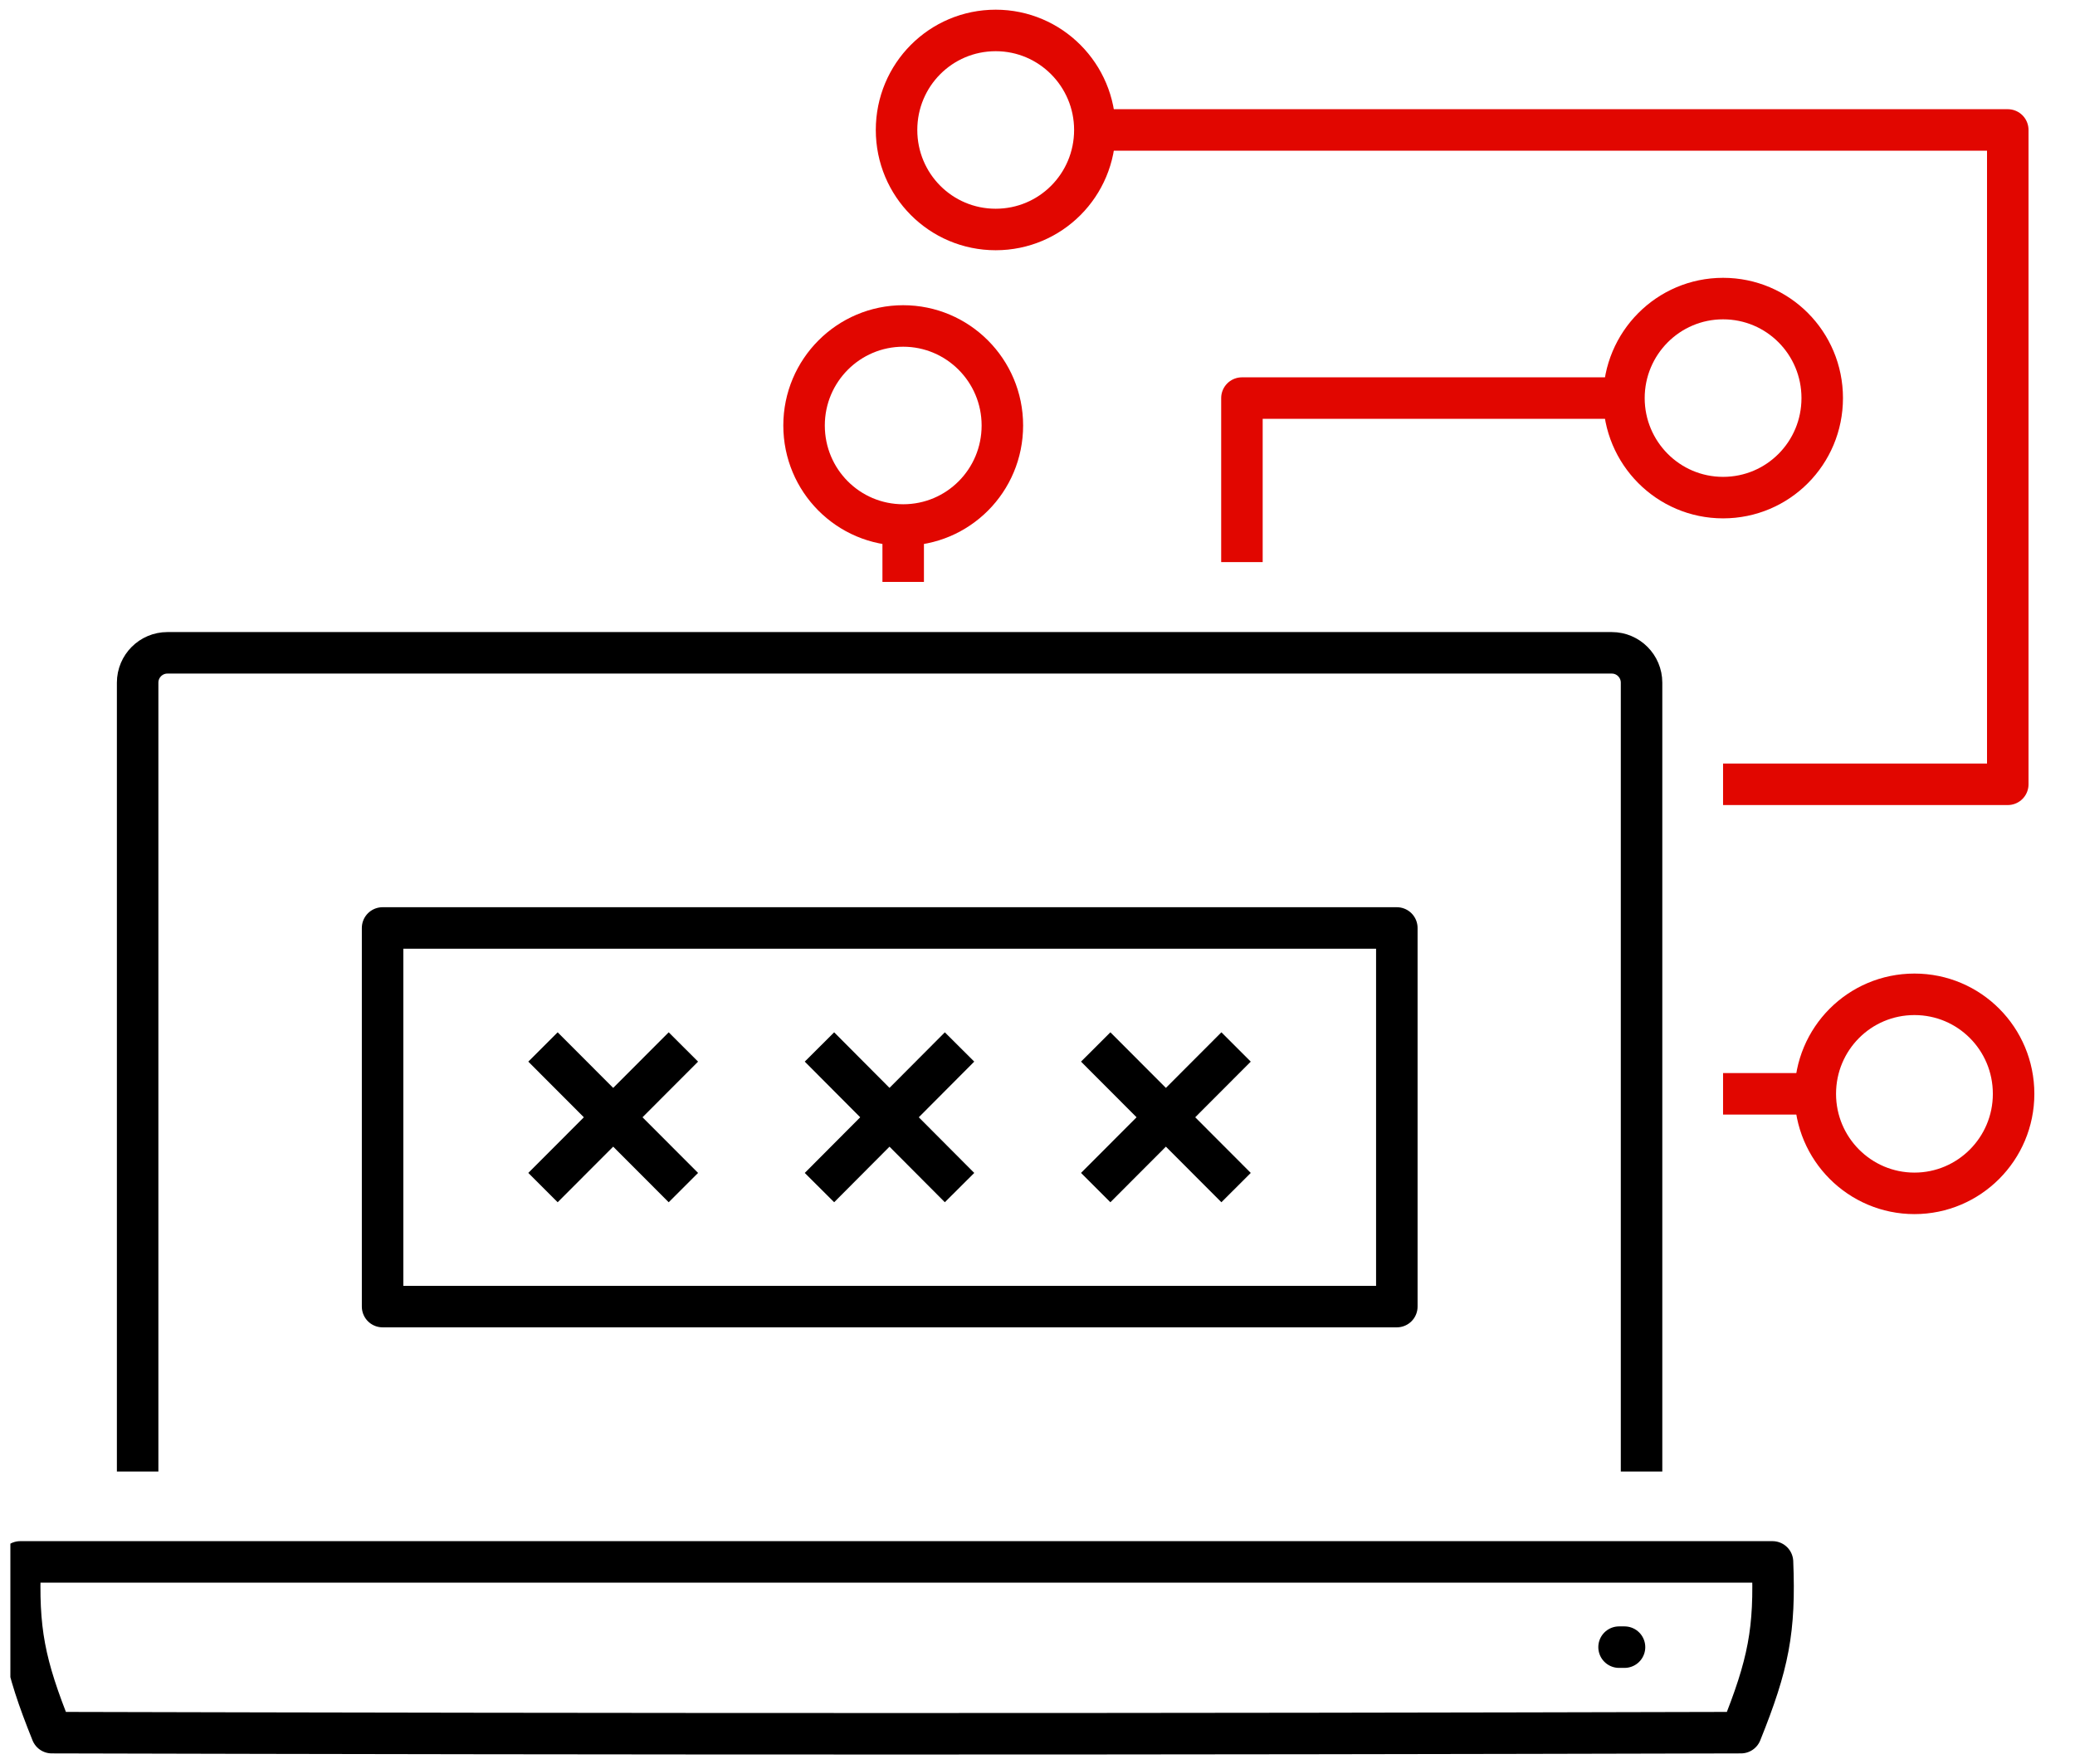
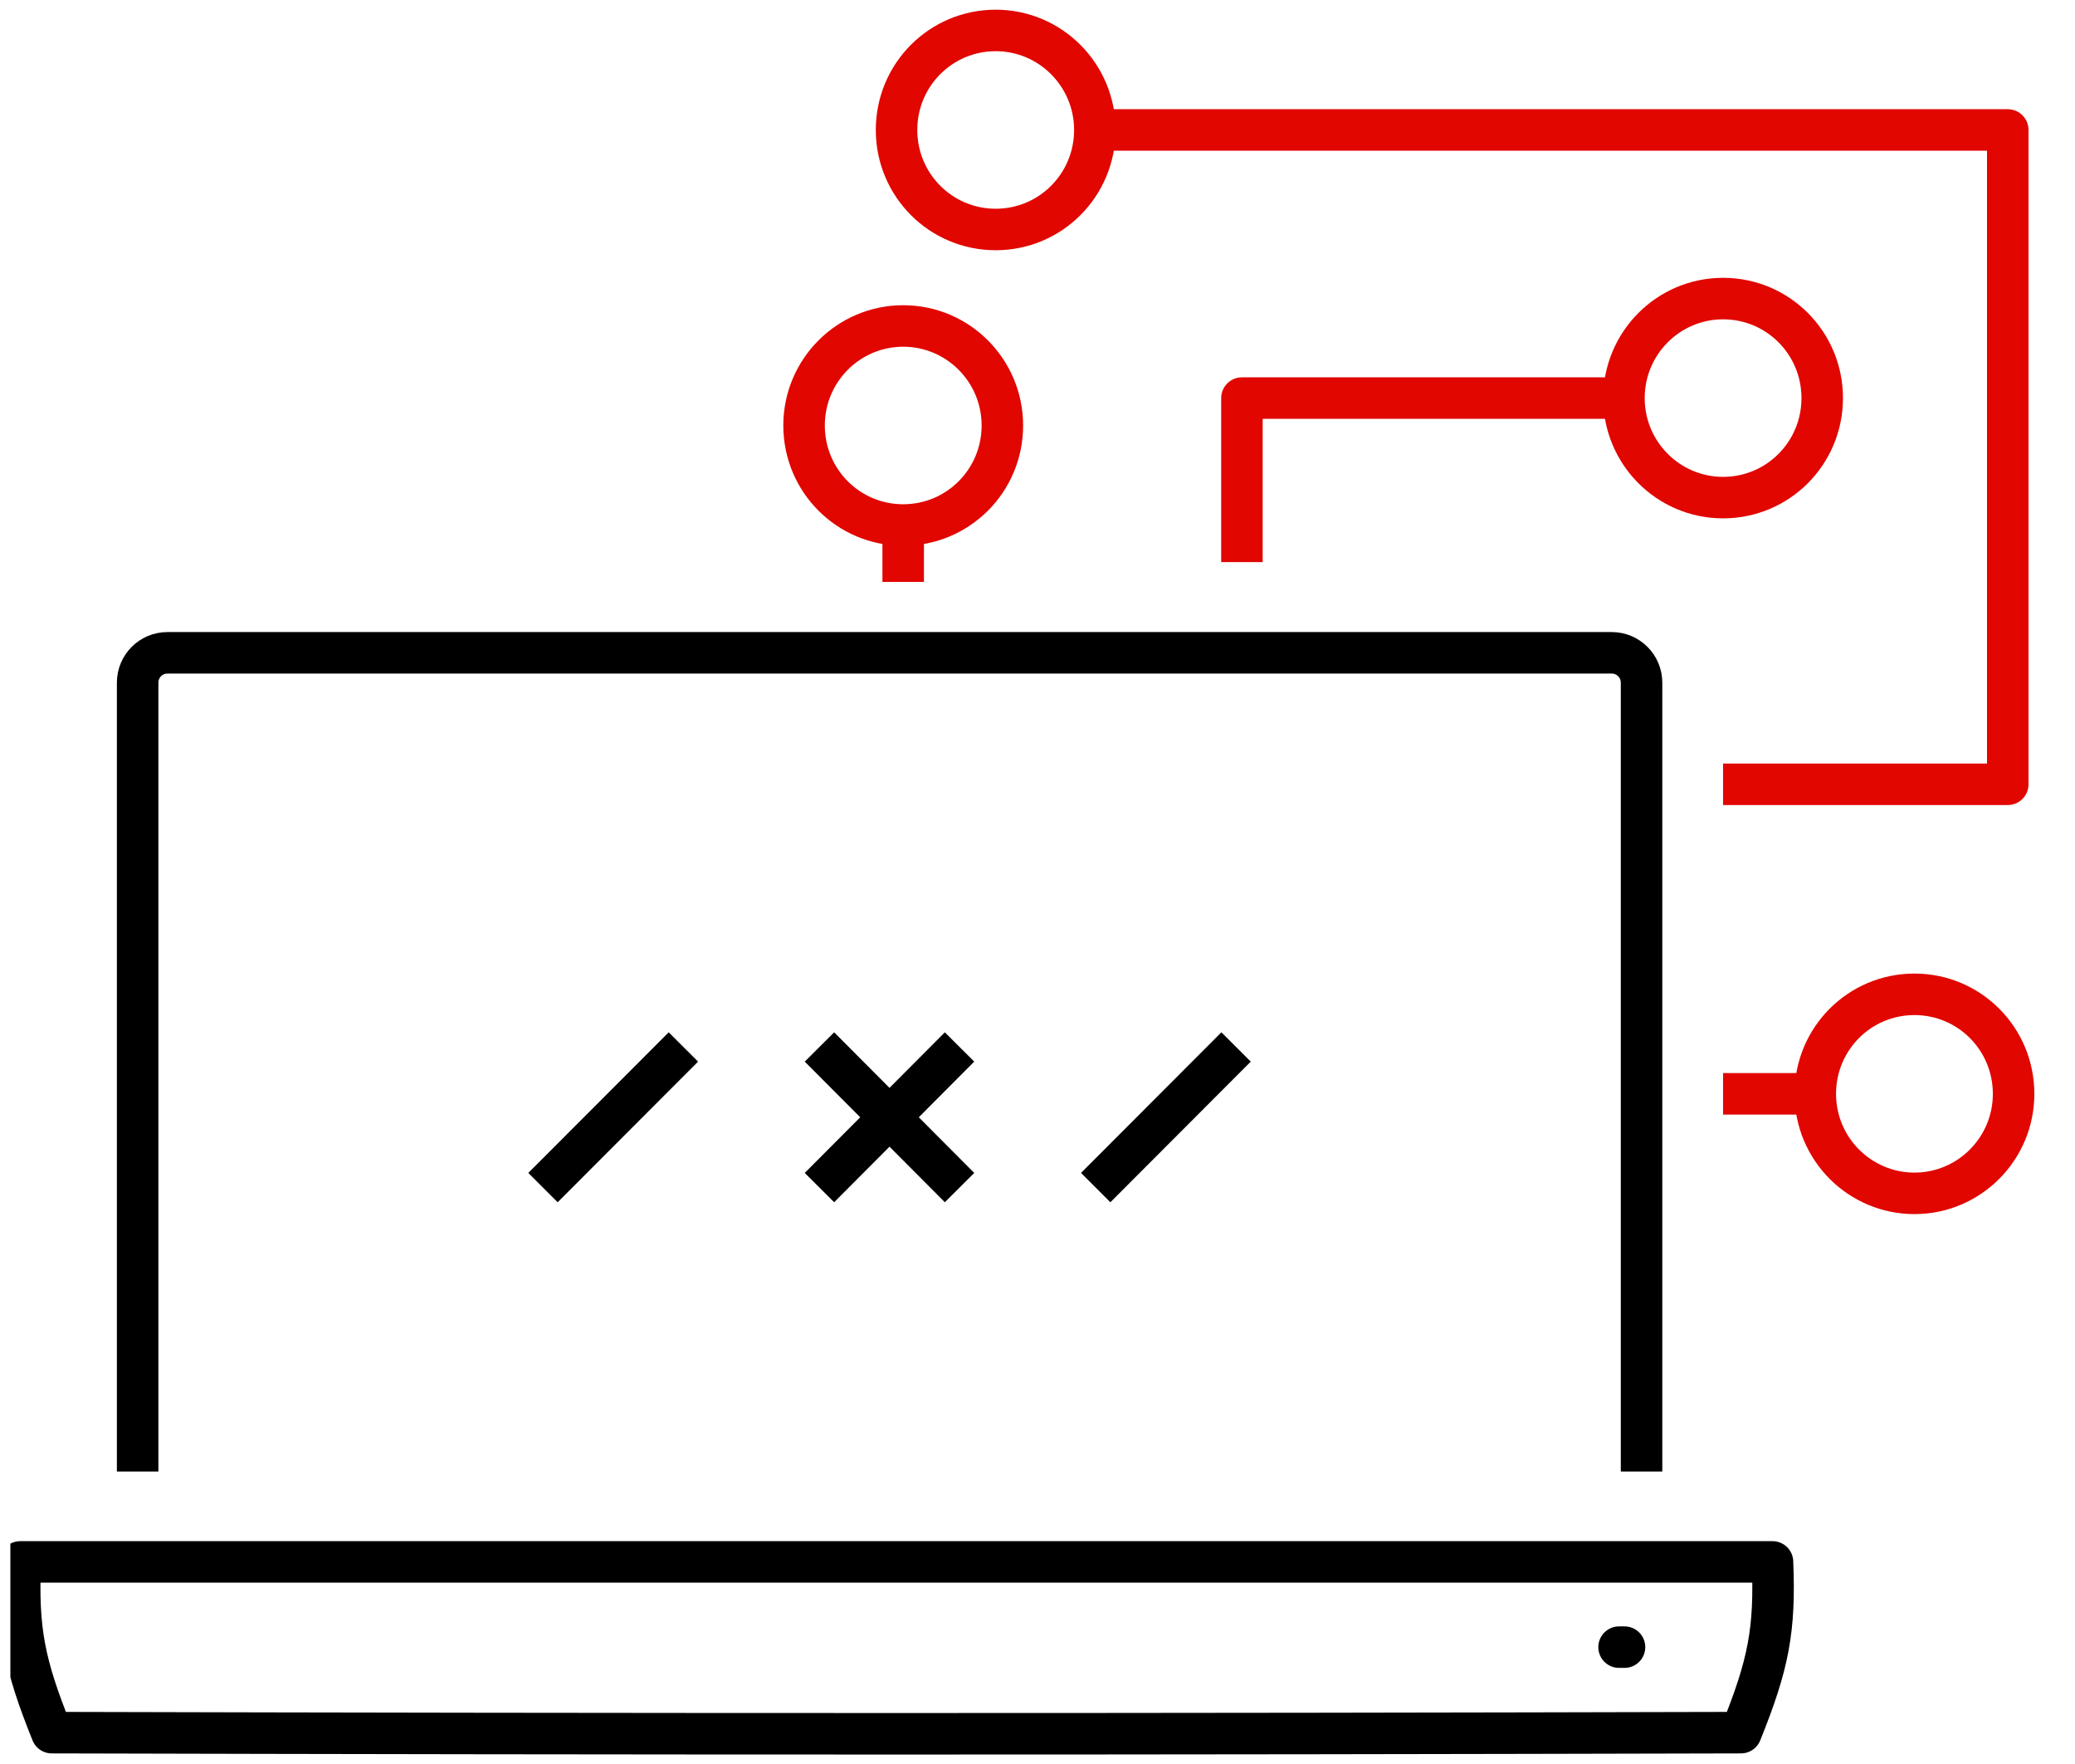
<svg xmlns="http://www.w3.org/2000/svg" width="100" height="85" viewBox="0 0 100 85" fill="none">
  <g clip-path="url(#clip0_9230_12406)">
    <path d="M52.762 6.262H96.76V37.792H83.039" stroke="#E10600" stroke-width="2" stroke-linejoin="round" />
    <path d="M52.764 6.262C52.764 8.917 50.63 11.058 47.985 11.058C45.34 11.058 43.207 8.917 43.207 6.262C43.207 3.608 45.34 1.467 47.985 1.467C50.63 1.467 52.764 3.623 52.764 6.262Z" stroke="#E10600" stroke-width="2" stroke-linejoin="round" />
    <path d="M59.852 27.086V19.182H78.263" stroke="#E10600" stroke-width="2" stroke-linejoin="round" />
    <path d="M83.039 52.707H87.481" stroke="#E10600" stroke-width="2" stroke-linejoin="round" />
    <path d="M43.527 25.297V28.039" stroke="#E10600" stroke-width="2" stroke-linejoin="round" />
    <path d="M97.041 52.708C97.041 55.362 94.893 57.503 92.263 57.503C89.632 57.503 87.484 55.362 87.484 52.708C87.484 50.053 89.618 47.912 92.263 47.912C94.907 47.912 97.041 50.053 97.041 52.708Z" stroke="#E10600" stroke-width="2" stroke-linejoin="round" />
    <path d="M48.307 20.503C48.307 23.157 46.173 25.298 43.528 25.298C40.883 25.298 38.75 23.157 38.75 20.503C38.75 17.848 40.898 15.707 43.528 15.707C46.159 15.707 48.307 17.848 48.307 20.503Z" stroke="#E10600" stroke-width="2" stroke-linejoin="round" />
    <path d="M87.818 19.182C87.818 21.837 85.685 23.978 83.04 23.978C80.395 23.978 78.262 21.822 78.262 19.182C78.262 16.543 80.395 14.387 83.04 14.387C85.685 14.387 87.818 16.528 87.818 19.182Z" stroke="#E10600" stroke-width="2" stroke-linejoin="round" />
-     <path d="M67.317 44.715H18.438V62.959H67.317V44.715Z" stroke="black" stroke-width="2" stroke-linejoin="round" />
-     <path d="M26.168 50.449L32.934 57.225" stroke="black" stroke-width="2" stroke-miterlimit="10" />
    <path d="M32.934 50.449L26.168 57.225" stroke="black" stroke-width="2" stroke-miterlimit="10" />
    <path d="M39.492 50.449L46.243 57.225" stroke="black" stroke-width="2" stroke-miterlimit="10" />
    <path d="M46.243 50.449L39.492 57.225" stroke="black" stroke-width="2" stroke-miterlimit="10" />
-     <path d="M52.805 50.449L59.57 57.225" stroke="black" stroke-width="2" stroke-miterlimit="10" />
    <path d="M59.57 50.449L52.805 57.225" stroke="black" stroke-width="2" stroke-miterlimit="10" />
    <path d="M85.422 75.262C85.554 78.547 85.232 80.189 83.903 83.489C55.759 83.562 30.625 83.562 2.496 83.489C1.166 80.189 0.845 78.547 0.976 75.262H85.422Z" stroke="black" stroke-width="2" stroke-linejoin="round" />
    <path d="M6.633 70.907V32.894C6.633 32.102 7.276 31.457 8.065 31.457H77.679C78.468 31.457 79.111 32.102 79.111 32.894V70.907" stroke="black" stroke-width="2" stroke-miterlimit="10" />
    <path d="M78.027 79.369H78.29" stroke="black" stroke-width="2" stroke-miterlimit="10" stroke-linecap="round" />
  </g>
  <defs>
    <clipPath id="clip0_9230_12406">
      <rect width="99" height="85" fill="white" transform="translate(0.5)" />
    </clipPath>
  </defs>
</svg>